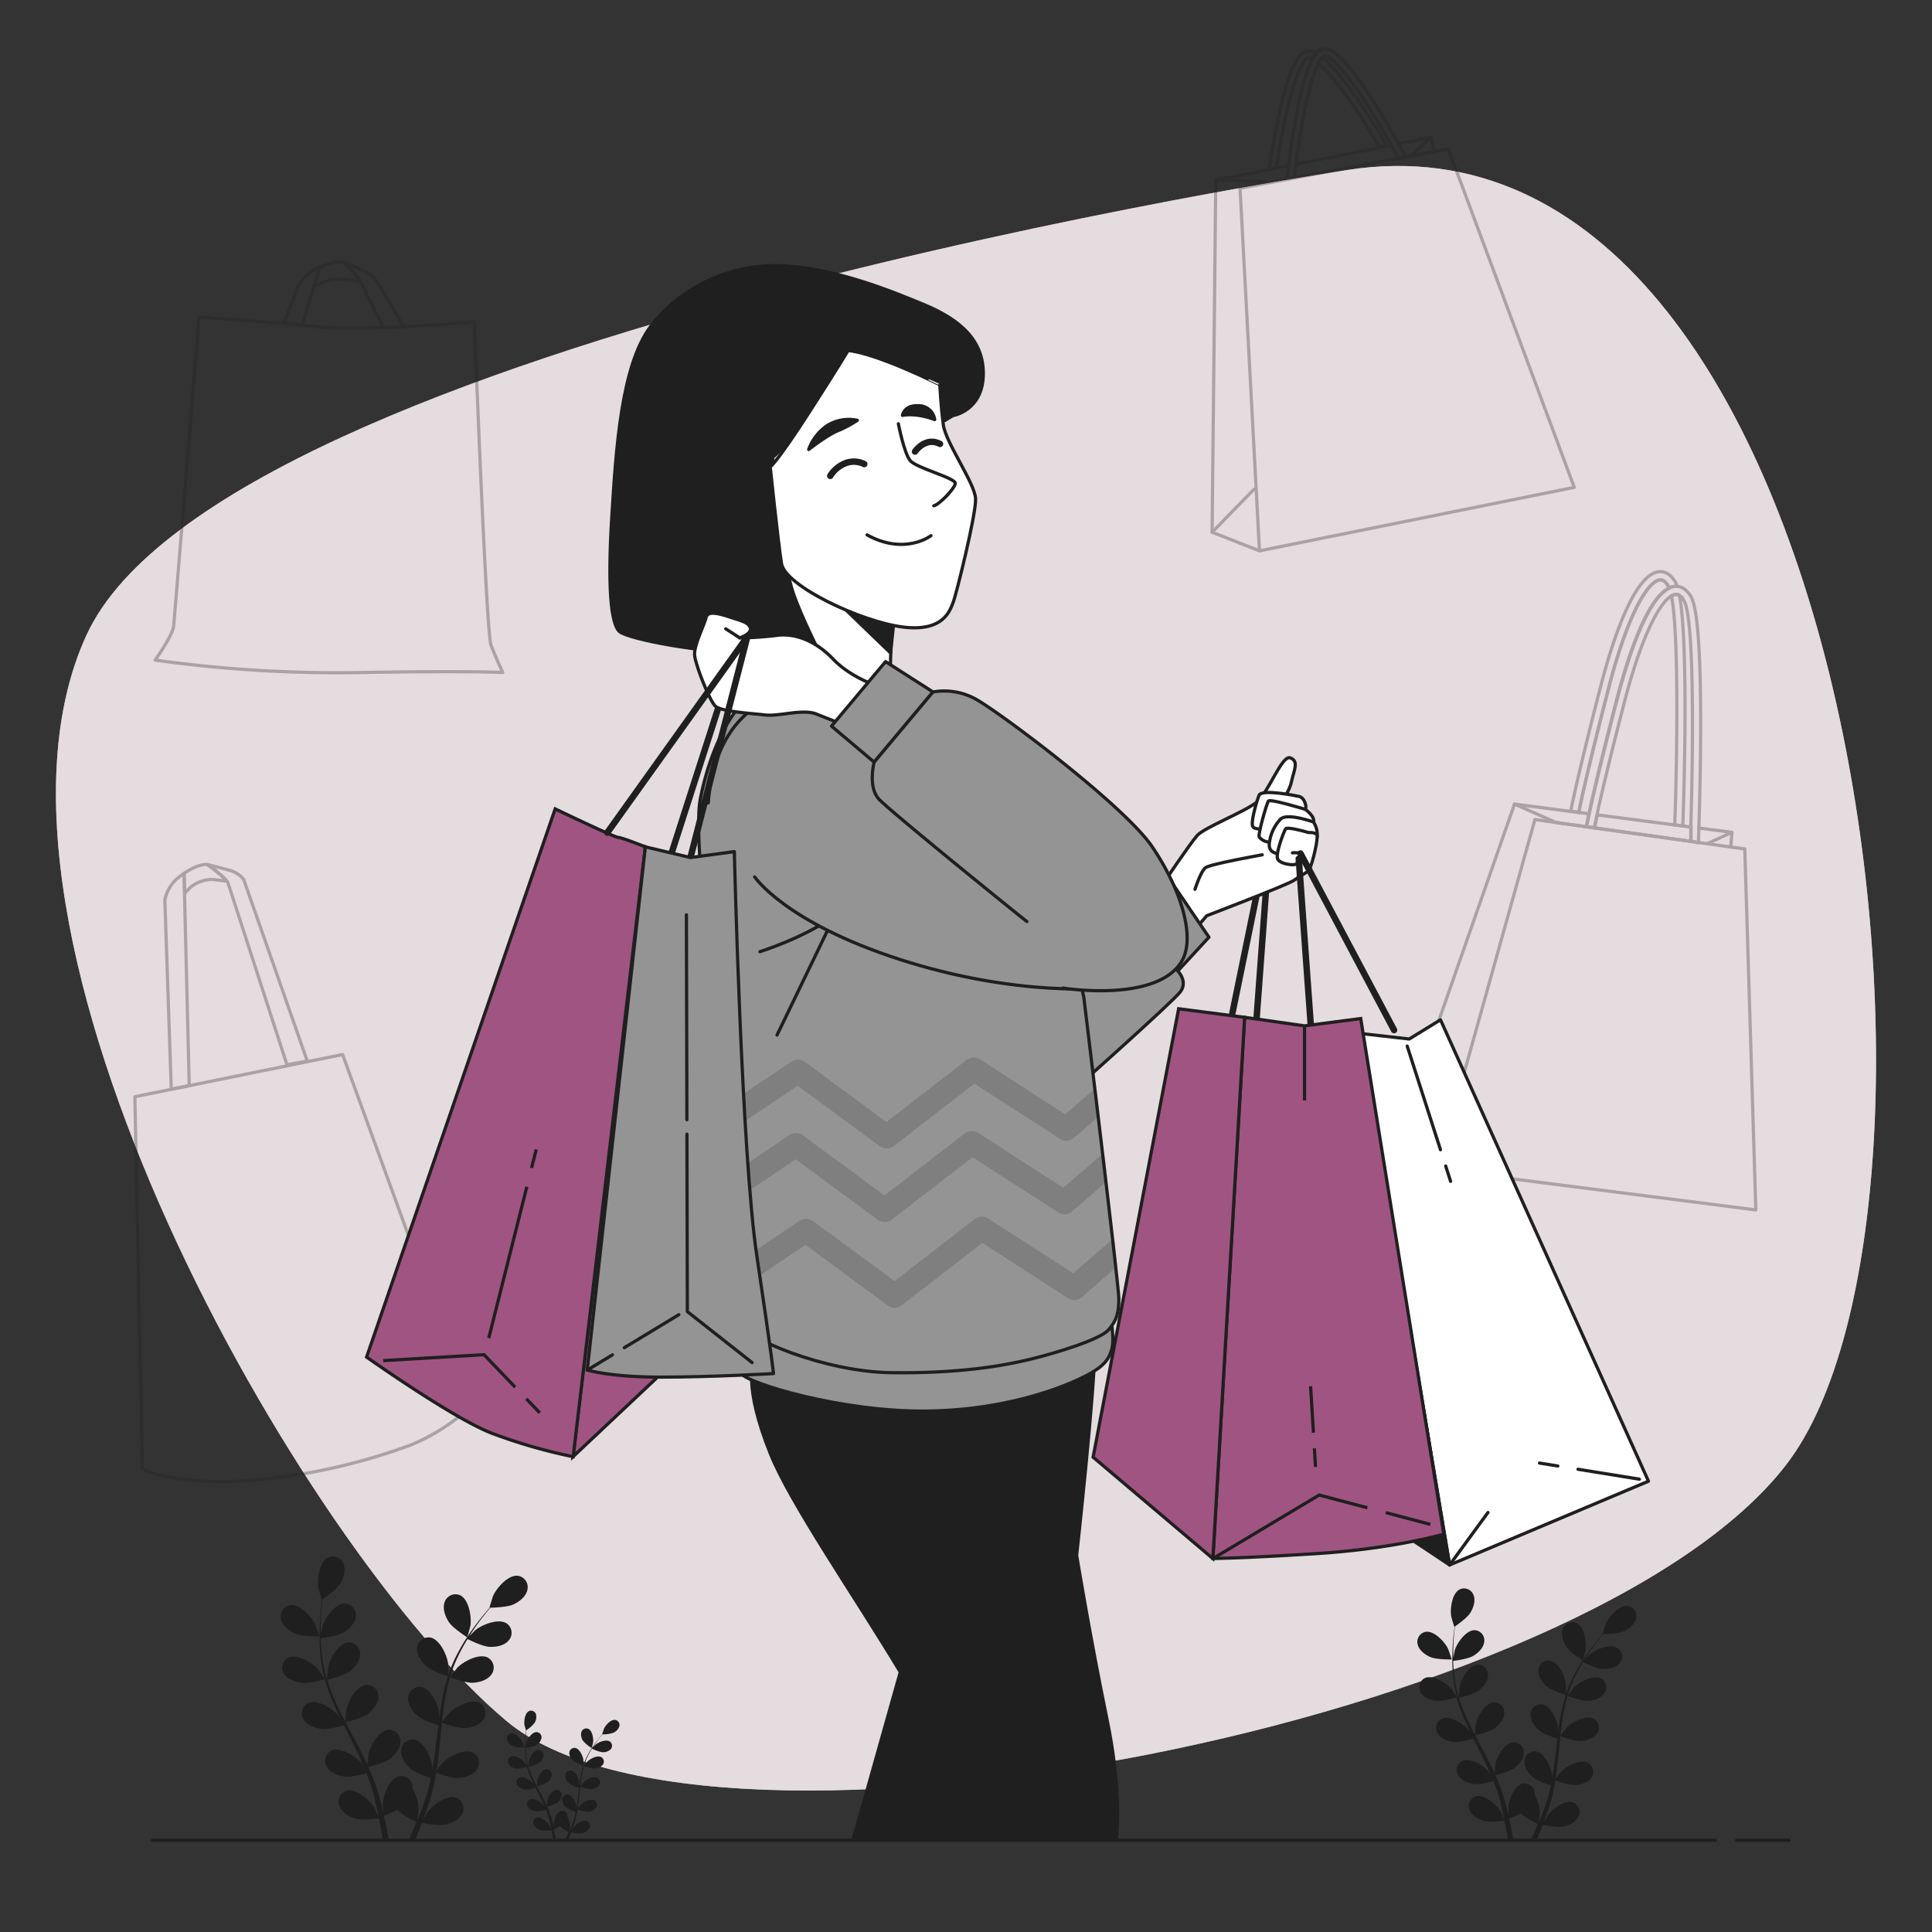
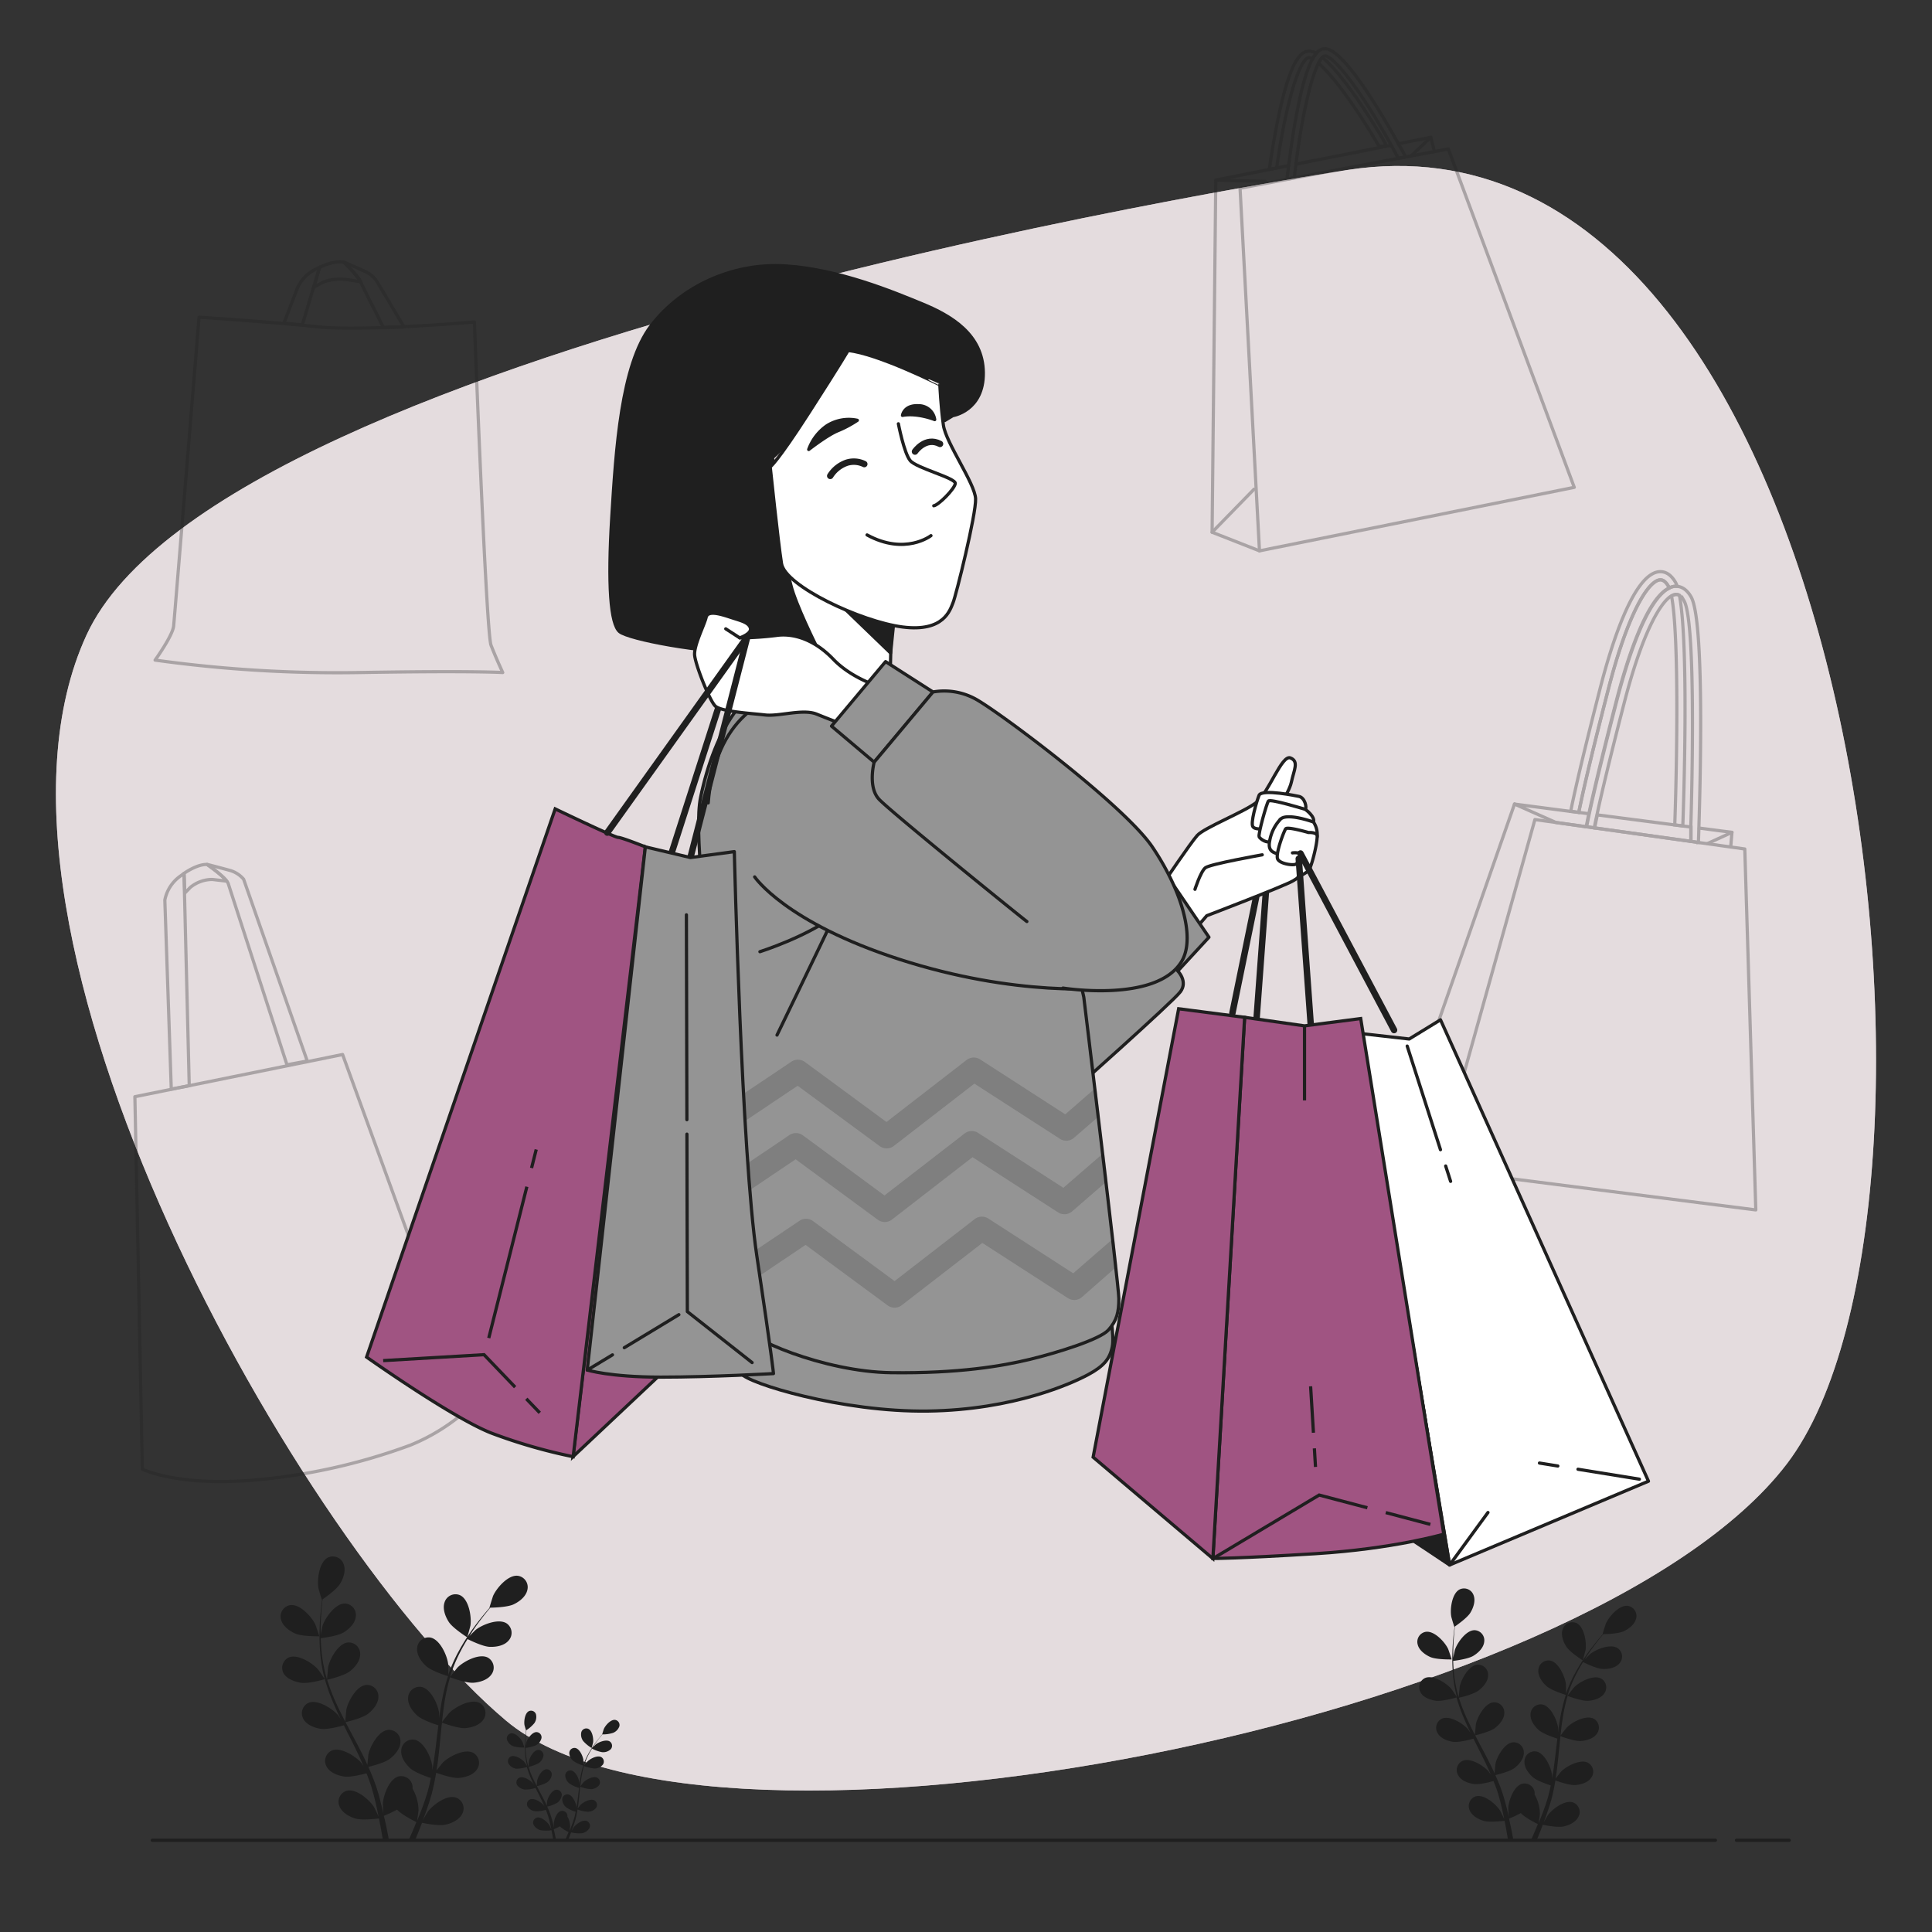
<svg xmlns="http://www.w3.org/2000/svg" id="Warstwa_1" data-name="Warstwa 1" viewBox="0 0 600 600">
  <rect x="0" y="0" width="600" height="600" fill="#333333" stroke="none" />
  <defs>
    <style>.cls-1,.cls-2{fill:#e5dcdf;}.cls-2{opacity:0.7;}.cls-3,.cls-8{fill:#1f1f1f;}.cls-4{opacity:0.3;}.cls-5,.cls-6,.cls-9{fill:none;}.cls-10,.cls-12,.cls-13,.cls-5,.cls-6,.cls-7,.cls-8,.cls-9{stroke:#1f1f1f;}.cls-10,.cls-13,.cls-5,.cls-7,.cls-8,.cls-9{stroke-linecap:round;stroke-linejoin:round;}.cls-12,.cls-6{stroke-miterlimit:10;}.cls-7{fill:#fff;}.cls-9{stroke-width:2px;}.cls-10{fill:#949494;}.cls-11{opacity:0.18;}.cls-12{fill:#a05482;}.cls-13{fill:#5ae4a7;}</style>
  </defs>
  <path class="cls-1" d="M418.65,52.76S69.32,105.26,26.91,197.13,93.55,480.84,157.15,534.35s336.21,1,397.79-79.76S577.16,28.53,418.65,52.76Z" />
  <path class="cls-2" d="M418.65,52.76S69.32,105.26,26.91,197.13,93.55,480.84,157.15,534.35s336.21,1,397.79-79.76S577.16,28.53,418.65,52.76Z" />
  <path class="cls-3" d="M444.23,514.62c1.92.83,6.59.73,6.6.73s-1-3.06-1.1-3.25c-1-2.15-4.27-5.69-6.91-5.33a3.15,3.15,0,0,0-2.53,4C440.73,512.55,442.61,513.91,444.23,514.62Z" />
  <path class="cls-3" d="M445.85,528.17c2,.29,6.16-.92,6.49-1a55.72,55.72,0,0,0,2.53,7c.57,1.32,1.19,2.65,1.83,4-.38-.55-.72-1-.78-1.12-1.56-1.8-5.62-4.36-8.07-3.32a3.16,3.16,0,0,0-1.4,4.49c.9,1.64,3.07,2.46,4.83,2.72s5.37-.7,6.31-1l.75,1.51c1.21,2.4,2.42,4.8,3.54,7.19.4.84.76,1.68,1.12,2.52-.34-.49-.63-.9-.68-1-1.56-1.8-5.62-4.37-8.07-3.32a3.15,3.15,0,0,0-1.4,4.48c.9,1.65,3.07,2.46,4.83,2.72s5-.61,6.14-.92c.35.87.69,1.74,1,2.61.18.59.41,1.15.56,1.75s.33,1.19.5,1.78c.27,1.14.56,2.31.8,3.43.17.77.32,1.52.47,2.26-.38-.84-1.17-2.47-1.25-2.6-1.27-2-4.9-5.16-7.48-4.51a3.16,3.16,0,0,0-2.06,4.22c.65,1.77,2.67,2.9,4.37,3.42,1.87.57,6,0,6.53,0,.25,1.24.48,2.45.67,3.59.15.85.29,1.66.41,2.44H470q-.23-1.31-.51-2.73c-.25-1.26-.54-2.6-.85-4a34.72,34.72,0,0,0,3.65-1.71c1.36,1.47,4.85,3.2,5.31,3.42-.48,1.17-.95,2.3-1.42,3.37-.24.56-.48,1.09-.72,1.62h1.76c.14-.34.28-.66.42-1,.49-1.18,1-2.46,1.48-3.78.5.11,4.61.94,6.52.51,1.73-.39,3.83-1.37,4.61-3.09a3.15,3.15,0,0,0-1.74-4.36c-2.53-.85-6.39,2-7.8,3.94-.08.11-.85,1.44-1.32,2.28.2-.54.4-1.06.6-1.61.41-1.1.77-2.21,1.18-3.4.17-.58.35-1.17.53-1.77s.31-1.22.47-1.84c.34-1.44.62-2.92.87-4.42,1,.35,4.4,1.55,6.18,1.42s4-.77,5-2.35a3.15,3.15,0,0,0-1.06-4.57c-2.36-1.22-6.61,1-8.3,2.71-.1.1-1.18,1.44-1.75,2.19.14-.9.28-1.8.4-2.71.33-2.65.57-5.33.84-8,.08-.82.16-1.63.25-2.45.34.13,4.4,1.64,6.39,1.5,1.78-.13,4-.78,5-2.36a3.16,3.16,0,0,0-1.06-4.57c-2.37-1.22-6.62,1-8.3,2.71-.13.13-1.68,2.06-2,2.57.19-1.8.39-3.59.67-5.35a55.53,55.53,0,0,1,1.53-7c.16.06,4.39,1.66,6.43,1.51,1.78-.12,4-.77,5-2.35a3.16,3.16,0,0,0-1.06-4.57c-2.37-1.22-6.62,1-8.31,2.71-.13.13-1.79,2.21-2.06,2.61,0-.14.06-.28.1-.41a41.47,41.47,0,0,1,2.79-6.66c.61-1.19,1.25-2.29,1.91-3.35.75.38,4.23,2.07,6.08,2.14s4.06-.33,5.26-1.78a3.16,3.16,0,0,0-.56-4.66c-2.22-1.48-6.68.29-8.54,1.78-.11.08-1,1-1.72,1.7.3-.47.61-1,.91-1.41,1.11-1.68,2.23-3.15,3.24-4.44.58-.73,1.12-1.38,1.63-2,.93,0,4.7-.13,6.35-.91s3.45-2.16,3.84-4a3.15,3.15,0,0,0-2.64-3.88c-2.65-.29-5.8,3.34-6.77,5.52-.08.18-1.05,3.27-1,3.27h.06c-.51.57-1,1.19-1.6,1.87-1,1.28-2.2,2.72-3.36,4.38a58.34,58.34,0,0,0-3.47,5.54,41.15,41.15,0,0,0-3,6.68s0,.06,0,.09c0-.78,0-3-.05-3.13-.3-2.36-2.28-6.74-4.9-7.23a3.15,3.15,0,0,0-3.64,3c-.15,1.87,1.21,3.75,2.53,4.93,1.5,1.34,5.65,2.63,6,2.73a55.84,55.84,0,0,0-1.75,7.24c-.26,1.43-.47,2.87-.66,4.32,0-.67,0-1.28,0-1.36-.31-2.36-2.28-6.74-4.9-7.22a3.15,3.15,0,0,0-3.64,3c-.15,1.88,1.2,3.75,2.53,4.94s4.86,2.37,5.8,2.67c-.07.56-.15,1.11-.21,1.67-.32,2.68-.63,5.35-1,8-.14.92-.3,1.82-.47,2.72,0-.6,0-1.11,0-1.18-.3-2.36-2.28-6.74-4.9-7.23a3.15,3.15,0,0,0-3.64,3c-.15,1.87,1.21,3.75,2.53,4.93s4.52,2.26,5.63,2.62c-.19.92-.39,1.84-.62,2.72-.17.6-.29,1.19-.5,1.78s-.37,1.18-.56,1.75c-.4,1.1-.81,2.24-1.23,3.31-.28.74-.57,1.44-.85,2.15.14-.92.39-2.71.39-2.86a12.14,12.14,0,0,0-1.64-6,4.05,4.05,0,0,0,0-.7,3.15,3.15,0,0,0-3.86-2.67c-2.58.68-4.21,5.2-4.33,7.58,0,.14.08,1.67.16,2.63-.13-.56-.25-1.1-.39-1.68-.27-1.14-.58-2.27-.9-3.48-.17-.58-.35-1.17-.53-1.76s-.42-1.2-.62-1.81c-.51-1.39-1.1-2.77-1.71-4.16,1-.24,4.52-1.14,5.94-2.22s2.9-2.86,2.89-4.74a3.16,3.16,0,0,0-3.41-3.23c-2.65.29-5,4.51-5.43,6.84,0,.15-.18,1.86-.25,2.8-.38-.83-.75-1.66-1.17-2.48-1.18-2.39-2.45-4.76-3.71-7.14-.39-.73-.76-1.46-1.14-2.19.35-.08,4.57-1.06,6.16-2.28,1.41-1.08,2.9-2.85,2.89-4.73a3.16,3.16,0,0,0-3.41-3.23c-2.65.29-4.95,4.51-5.43,6.84,0,.18-.26,2.64-.28,3.27-.84-1.61-1.65-3.22-2.39-4.84a55.58,55.58,0,0,1-2.61-6.71c.17,0,4.58-1,6.2-2.29,1.41-1.08,2.91-2.85,2.89-4.73a3.15,3.15,0,0,0-3.4-3.23c-2.65.29-4.95,4.51-5.43,6.84,0,.18-.28,2.83-.29,3.31,0-.13-.1-.26-.13-.4a40.5,40.5,0,0,1-1.35-7.09c-.15-1.32-.22-2.6-.26-3.84.84-.1,4.67-.61,6.26-1.57s3.2-2.52,3.39-4.39a3.15,3.15,0,0,0-3-3.58c-2.66,0-5.41,3.94-6.14,6.2,0,.12-.31,1.42-.49,2.37,0-.56,0-1.14,0-1.68,0-2,.13-3.86.26-5.49.08-.93.17-1.77.26-2.55.77-.53,3.85-2.71,4.8-4.26s1.68-3.71,1-5.46a3.15,3.15,0,0,0-4.34-1.78c-2.37,1.22-3,6-2.6,8.33,0,.21.93,3.32,1,3.29l.05,0c-.11.75-.21,1.56-.3,2.44-.17,1.64-.33,3.48-.38,5.51a58.44,58.44,0,0,0,.15,6.53,41.49,41.49,0,0,0,1.22,7.21.29.29,0,0,0,0,.09c-.42-.66-1.65-2.46-1.76-2.59-1.56-1.8-5.62-4.36-8.08-3.32a3.16,3.16,0,0,0-1.4,4.48C441.92,527.1,444.09,527.91,445.85,528.17Z" />
  <path class="cls-3" d="M491.55,515.65s.85-3.11.88-3.31c.33-2.36-.43-7.11-2.82-8.27a3.17,3.17,0,0,0-4.3,1.9c-.64,1.77.18,3.94,1.14,5.43C487.59,513.15,491.55,515.65,491.55,515.65Z" />
  <path class="cls-3" d="M91.73,507.33c2.15.94,7.43.82,7.44.82s-1.14-3.45-1.24-3.66c-1.16-2.43-4.82-6.43-7.8-6a3.55,3.55,0,0,0-2.85,4.46C87.77,505,89.89,506.52,91.73,507.33Z" />
  <path class="cls-3" d="M93.55,522.61c2.24.33,7-1,7.32-1.15a62.19,62.19,0,0,0,2.86,7.91c.64,1.5,1.34,3,2.06,4.47-.43-.63-.81-1.19-.88-1.26-1.75-2-6.34-4.92-9.11-3.74a3.56,3.56,0,0,0-1.58,5c1,1.86,3.47,2.78,5.46,3.07s6-.79,7.12-1.09c.28.57.55,1.14.84,1.7,1.36,2.72,2.73,5.42,4,8.11.45,1,.85,1.9,1.26,2.85-.38-.55-.71-1-.77-1.09-1.75-2-6.34-4.92-9.11-3.74a3.56,3.56,0,0,0-1.58,5c1,1.86,3.47,2.78,5.46,3.07s5.66-.69,6.92-1c.39,1,.78,2,1.12,3,.21.67.46,1.29.63,2s.38,1.34.56,2c.31,1.28.64,2.61.91,3.87.19.87.36,1.71.53,2.56-.43-.95-1.32-2.8-1.41-2.94-1.43-2.27-5.53-5.83-8.44-5.08a3.54,3.54,0,0,0-2.32,4.75c.72,2,3,3.28,4.92,3.86,2.11.65,6.79.06,7.37,0,.28,1.4.54,2.76.76,4,.17,1,.33,1.87.47,2.75h1.87c-.18-1-.37-2-.59-3.08-.27-1.42-.6-2.93-1-4.48a39.61,39.61,0,0,0,4.11-1.93c1.54,1.66,5.48,3.61,6,3.86-.53,1.32-1.07,2.6-1.59,3.8l-.81,1.83h2c.15-.38.31-.75.47-1.14.55-1.34,1.11-2.78,1.68-4.26.56.12,5.19,1.06,7.35.57,1.95-.44,4.32-1.55,5.2-3.48a3.56,3.56,0,0,0-2-4.92c-2.85-1-7.2,2.28-8.79,4.44-.1.13-1,1.62-1.49,2.58.22-.61.45-1.2.68-1.83.45-1.24.87-2.49,1.32-3.83l.6-2c.21-.66.35-1.38.53-2.08.39-1.63.7-3.3,1-5,1.09.4,5,1.75,7,1.61s4.51-.88,5.67-2.66a3.55,3.55,0,0,0-1.2-5.15c-2.67-1.38-7.46,1.16-9.37,3-.11.12-1.33,1.63-2,2.48.16-1,.33-2,.46-3.07.37-3,.65-6,.94-9,.09-.92.19-1.84.29-2.76.38.14,5,1.84,7.21,1.69,2-.14,4.51-.88,5.67-2.66a3.56,3.56,0,0,0-1.2-5.16c-2.67-1.37-7.46,1.17-9.36,3.06-.15.14-1.89,2.32-2.3,2.9.21-2,.44-4.06.75-6a63.78,63.78,0,0,1,1.74-7.94c.18.07,4.94,1.87,7.25,1.71,2-.14,4.51-.88,5.67-2.66a3.56,3.56,0,0,0-1.2-5.16c-2.67-1.37-7.46,1.17-9.36,3.06-.15.15-2,2.49-2.34,2.94.05-.15.08-.31.12-.46a46.37,46.37,0,0,1,3.15-7.51c.68-1.34,1.41-2.58,2.15-3.77.85.42,4.77,2.33,6.87,2.41s4.57-.37,5.92-2a3.56,3.56,0,0,0-.62-5.26c-2.51-1.67-7.55.33-9.65,2-.11.09-1.17,1.14-1.93,1.92.34-.53.68-1.09,1-1.59,1.26-1.9,2.53-3.55,3.66-5,.65-.83,1.26-1.56,1.83-2.24,1.06,0,5.31-.14,7.17-1s3.89-2.44,4.33-4.52a3.56,3.56,0,0,0-3-4.38c-3-.32-6.54,3.78-7.64,6.23-.09.21-1.18,3.7-1.13,3.7h.06c-.56.64-1.16,1.33-1.8,2.11-1.17,1.43-2.48,3.07-3.78,4.94a61.89,61.89,0,0,0-3.92,6.25,46,46,0,0,0-3.35,7.54l0,.09c0-.88,0-3.34-.05-3.53-.34-2.66-2.57-7.61-5.53-8.15a3.55,3.55,0,0,0-4.1,3.34c-.18,2.12,1.36,4.24,2.85,5.57,1.69,1.51,6.37,3,6.74,3.08a64.09,64.09,0,0,0-2,8.17c-.29,1.61-.53,3.24-.75,4.87,0-.76,0-1.44,0-1.53-.34-2.67-2.57-7.61-5.53-8.16a3.57,3.57,0,0,0-4.11,3.35c-.17,2.12,1.37,4.23,2.86,5.57s5.48,2.68,6.54,3l-.24,1.88c-.36,3-.71,6-1.14,9-.15,1-.33,2.06-.52,3.08,0-.68,0-1.25,0-1.34-.35-2.66-2.58-7.6-5.54-8.15a3.56,3.56,0,0,0-4.1,3.35c-.17,2.11,1.36,4.23,2.86,5.57s5.09,2.55,6.34,3c-.22,1-.43,2.08-.69,3.07-.2.68-.33,1.34-.56,2s-.43,1.32-.64,2c-.45,1.24-.91,2.53-1.38,3.73-.32.84-.65,1.63-1,2.43.16-1,.44-3.06.44-3.23a13.68,13.68,0,0,0-1.85-6.72,4.14,4.14,0,0,0,0-.79,3.56,3.56,0,0,0-4.35-3c-2.9.77-4.75,5.87-4.88,8.56,0,.15.09,1.88.18,3-.15-.63-.29-1.25-.44-1.9-.31-1.28-.65-2.56-1-3.93-.2-.65-.4-1.32-.61-2s-.46-1.35-.7-2c-.57-1.57-1.23-3.13-1.93-4.7,1.13-.26,5.11-1.28,6.7-2.51s3.28-3.21,3.27-5.34a3.57,3.57,0,0,0-3.85-3.64c-3,.33-5.58,5.09-6.12,7.72,0,.16-.21,2.09-.29,3.15-.43-.93-.85-1.87-1.31-2.8-1.34-2.69-2.77-5.37-4.19-8-.44-.82-.86-1.65-1.29-2.47.4-.09,5.16-1.2,6.95-2.57,1.59-1.22,3.27-3.22,3.26-5.34a3.55,3.55,0,0,0-3.84-3.64c-3,.32-5.59,5.08-6.13,7.71,0,.2-.29,3-.32,3.69-.94-1.81-1.86-3.63-2.7-5.45a62.16,62.16,0,0,1-2.93-7.58c.18,0,5.15-1.17,7-2.58,1.59-1.22,3.27-3.22,3.26-5.34a3.55,3.55,0,0,0-3.84-3.64c-3,.32-5.59,5.08-6.13,7.71,0,.21-.31,3.2-.32,3.74-.05-.15-.11-.3-.15-.45a45.72,45.72,0,0,1-1.53-8c-.16-1.49-.24-2.93-.28-4.33.94-.12,5.27-.69,7.06-1.77s3.61-2.84,3.83-4.95a3.57,3.57,0,0,0-3.42-4.05c-3,0-6.11,4.45-6.94,7,0,.14-.35,1.6-.55,2.67,0-.63,0-1.28,0-1.89,0-2.27.15-4.36.29-6.2.09-1.05.19-2,.3-2.87.87-.6,4.34-3.06,5.41-4.81s1.9-4.18,1.12-6.16a3.56,3.56,0,0,0-4.9-2c-2.67,1.38-3.37,6.76-2.93,9.4,0,.23,1.05,3.74,1.09,3.71l.06,0c-.12.84-.24,1.76-.34,2.75-.19,1.85-.38,3.93-.43,6.21a62.27,62.27,0,0,0,.18,7.38,46.63,46.63,0,0,0,1.36,8.13l0,.1c-.47-.75-1.86-2.78-2-2.93-1.75-2-6.34-4.92-9.11-3.74a3.56,3.56,0,0,0-1.58,5C89.12,521.4,91.56,522.32,93.55,522.61Z" />
  <path class="cls-3" d="M145.11,508.49s1-3.51,1-3.74c.37-2.66-.48-8-3.19-9.32a3.55,3.55,0,0,0-4.84,2.14c-.72,2,.2,4.44,1.29,6.13C140.64,505.67,145.1,508.48,145.11,508.49Z" />
  <path class="cls-3" d="M159.47,542.33a11.47,11.47,0,0,0,3.38.37s-.51-1.57-.56-1.66c-.53-1.1-2.19-2.92-3.55-2.74a1.62,1.62,0,0,0-1.29,2A3.33,3.33,0,0,0,159.47,542.33Z" />
  <path class="cls-3" d="M160.3,549.28a11.27,11.27,0,0,0,3.33-.52,28.1,28.1,0,0,0,1.29,3.59c.3.68.62,1.36.94,2-.19-.29-.37-.55-.4-.58-.8-.92-2.88-2.24-4.14-1.7a1.62,1.62,0,0,0-.72,2.3,3.4,3.4,0,0,0,2.48,1.39,10.73,10.73,0,0,0,3.24-.49c.13.25.25.51.38.77.62,1.23,1.25,2.46,1.82,3.69q.3.65.57,1.29l-.34-.49c-.8-.93-2.89-2.24-4.15-1.71a1.62,1.62,0,0,0-.71,2.3,3.35,3.35,0,0,0,2.48,1.4,10.17,10.17,0,0,0,3.14-.47c.18.44.36.89.51,1.33s.21.59.29.91.17.6.25.91c.14.58.29,1.18.41,1.75.09.4.17.78.25,1.17-.2-.44-.6-1.27-.64-1.34-.65-1-2.52-2.65-3.84-2.31a1.62,1.62,0,0,0-1.06,2.16,3.39,3.39,0,0,0,2.24,1.76,11.39,11.39,0,0,0,3.35,0c.13.63.25,1.25.35,1.84.08.43.15.85.21,1.25h.85c-.08-.45-.17-.91-.26-1.4-.13-.65-.28-1.33-.44-2a16.44,16.44,0,0,0,1.87-.88,11.55,11.55,0,0,0,2.73,1.76c-.25.6-.49,1.18-.73,1.73l-.37.83h.9l.22-.52c.25-.61.5-1.26.76-1.94a10.93,10.93,0,0,0,3.34.26,3.35,3.35,0,0,0,2.36-1.58,1.63,1.63,0,0,0-.89-2.24c-1.3-.43-3.27,1-4,2l-.68,1.17c.11-.27.21-.54.31-.82.21-.57.4-1.14.61-1.75l.27-.9c.09-.3.16-.63.24-1,.18-.74.32-1.5.45-2.26a10.38,10.38,0,0,0,3.17.72,3.33,3.33,0,0,0,2.57-1.2,1.62,1.62,0,0,0-.54-2.35c-1.21-.62-3.39.53-4.26,1.39-.05.06-.6.74-.9,1.13.07-.46.15-.92.21-1.39.17-1.36.29-2.74.43-4.11,0-.42.08-.84.13-1.26a11.07,11.07,0,0,0,3.28.77,3.34,3.34,0,0,0,2.57-1.21,1.61,1.61,0,0,0-.54-2.34c-1.22-.63-3.39.53-4.26,1.39-.06.06-.86,1.05-1,1.32.09-.93.2-1.85.34-2.75a27.85,27.85,0,0,1,.79-3.61,11.53,11.53,0,0,0,3.29.78,3.4,3.4,0,0,0,2.58-1.21,1.62,1.62,0,0,0-.54-2.35c-1.22-.62-3.39.53-4.26,1.39-.07.07-.92,1.14-1.06,1.34a1.66,1.66,0,0,1,.06-.21,19.83,19.83,0,0,1,1.43-3.41c.31-.61.64-1.18,1-1.72a10.76,10.76,0,0,0,3.12,1.1,3.37,3.37,0,0,0,2.7-.92,1.62,1.62,0,0,0-.29-2.39c-1.13-.75-3.43.16-4.38.92l-.88.87c.16-.24.31-.49.46-.72.58-.86,1.15-1.62,1.67-2.28l.83-1a10.42,10.42,0,0,0,3.26-.46,3.38,3.38,0,0,0,2-2.05,1.62,1.62,0,0,0-1.35-2c-1.36-.14-3,1.72-3.47,2.83-.05.1-.54,1.69-.52,1.69h0c-.26.3-.53.61-.82,1-.53.66-1.13,1.4-1.72,2.25a28.44,28.44,0,0,0-1.78,2.84,21,21,0,0,0-1.52,3.43s0,0,0,0c0-.4,0-1.52,0-1.6-.16-1.21-1.17-3.46-2.51-3.71a1.62,1.62,0,0,0-1.87,1.52,3.37,3.37,0,0,0,1.3,2.53,11.05,11.05,0,0,0,3.06,1.4,29.27,29.27,0,0,0-.9,3.72c-.13.73-.23,1.47-.33,2.21,0-.34,0-.65,0-.7-.16-1.21-1.17-3.45-2.52-3.7a1.61,1.61,0,0,0-1.86,1.52,3.38,3.38,0,0,0,1.3,2.53,10.51,10.51,0,0,0,3,1.37c0,.29-.08.57-.11.86-.16,1.37-.32,2.74-.52,4.08-.07.47-.15.93-.23,1.39,0-.3,0-.56,0-.6-.16-1.21-1.17-3.46-2.52-3.71a1.61,1.61,0,0,0-1.86,1.52,3.39,3.39,0,0,0,1.3,2.54,10.54,10.54,0,0,0,2.88,1.34c-.1.47-.2.94-.31,1.39s-.15.61-.26.92-.19.6-.29.89c-.2.57-.41,1.15-.63,1.7-.14.38-.29.74-.44,1.1.08-.47.2-1.39.21-1.47a6.31,6.31,0,0,0-.85-3.05,1.45,1.45,0,0,0,0-.36,1.62,1.62,0,0,0-2-1.37c-1.32.35-2.16,2.67-2.22,3.89,0,.07.05.85.08,1.35-.06-.29-.12-.57-.2-.86-.14-.59-.29-1.17-.46-1.79l-.27-.9c-.08-.31-.21-.62-.32-.93-.26-.71-.56-1.42-.88-2.13a10.84,10.84,0,0,0,3.05-1.14,3.4,3.4,0,0,0,1.48-2.43,1.61,1.61,0,0,0-1.74-1.66c-1.36.15-2.54,2.31-2.79,3.51,0,.07-.09.95-.13,1.44-.19-.43-.38-.85-.6-1.28-.6-1.22-1.26-2.44-1.9-3.66l-.59-1.12a11.23,11.23,0,0,0,3.16-1.17,3.37,3.37,0,0,0,1.49-2.43,1.62,1.62,0,0,0-1.75-1.65c-1.36.14-2.54,2.31-2.79,3.5,0,.09-.13,1.36-.14,1.68-.43-.82-.85-1.65-1.23-2.48a28.62,28.62,0,0,1-1.33-3.44,11.51,11.51,0,0,0,3.17-1.18,3.37,3.37,0,0,0,1.49-2.42,1.62,1.62,0,0,0-1.75-1.66c-1.36.15-2.54,2.31-2.78,3.51,0,.09-.14,1.45-.15,1.7l-.07-.21a21.33,21.33,0,0,1-.69-3.64c-.08-.67-.11-1.33-.13-2a11.29,11.29,0,0,0,3.21-.81,3.38,3.38,0,0,0,1.74-2.25,1.62,1.62,0,0,0-1.56-1.84c-1.36,0-2.77,2-3.15,3.18,0,.07-.16.73-.25,1.22,0-.29,0-.59,0-.86,0-1,.06-2,.13-2.82,0-.48.09-.91.13-1.31a10.92,10.92,0,0,0,2.47-2.18,3.38,3.38,0,0,0,.5-2.8,1.61,1.61,0,0,0-2.22-.92c-1.22.63-1.54,3.07-1.34,4.28,0,.1.48,1.7.5,1.68h0c-.06.38-.11.8-.16,1.25-.08.84-.17,1.79-.19,2.82a27.6,27.6,0,0,0,.08,3.36,19.9,19.9,0,0,0,.62,3.69s0,0,0,0c-.21-.34-.85-1.27-.9-1.33-.8-.92-2.89-2.24-4.15-1.7a1.61,1.61,0,0,0-.71,2.29A3.36,3.36,0,0,0,160.3,549.28Z" />
  <path class="cls-3" d="M183.74,542.86s.43-1.6.45-1.7c.17-1.21-.22-3.64-1.45-4.24a1.61,1.61,0,0,0-2.2,1,3.4,3.4,0,0,0,.58,2.78A11.31,11.31,0,0,0,183.74,542.86Z" />
  <g class="cls-4">
    <path class="cls-5" d="M406.58,15.88a4.6,4.6,0,0,1,2.23.69,9.45,9.45,0,0,0-1.15,1.72,2.46,2.46,0,0,0-1.14-.39c-2.47,0-6.55,11.45-9.47,30.45-.21,1.25-.38,2.52-.56,3.84l-2.29.42c.16-1.08.34-2.36.57-3.82.56-3.56,1.31-8,2.27-12.54C400.86,18.21,404.13,15.88,406.58,15.88Z" />
    <path class="cls-5" d="M430.55,45.22l-2.22.31-1.72-2.9c-7.79-12.84-13.66-20-17.14-23a6.38,6.38,0,0,1,1.19-1.78c5.75,4.63,13.45,16.48,18.21,24.35C429.71,43.56,429.93,44.15,430.55,45.22Z" />
    <polygon class="cls-5" points="385.11 58.46 391.14 171.07 488.9 151.35 449.79 46.25 385.11 58.46" />
    <path class="cls-5" d="M436.56,48.73l-2.29.43c-.76-1.42-1.5-2.76-2.22-4.08-11.13-20-18.39-27.68-20.52-27.71a1.19,1.19,0,0,0-.87.47,6.38,6.38,0,0,0-1.19,1.78c-2.27,4.51-5,15.57-7,31.36-.18,1.37-.34,2.78-.5,4.23l-2.28.44c.13-1.19.3-2.62.5-4.22.52-3.93,1.2-8.91,2.09-13.87,1.89-10.61,3.7-16.29,5.34-19.27a9.45,9.45,0,0,1,1.15-1.72,3.43,3.43,0,0,1,2.75-1.43c5.54.08,16.54,18.35,22.75,29.5C435.16,46.16,435.92,47.54,436.56,48.73Z" />
    <polyline class="cls-5" points="392.98 56.31 377.57 55.94 376.43 165.29 391.14 171.07" />
    <line class="cls-5" x1="376.43" y1="165.29" x2="389.46" y2="151.93" />
    <polyline class="cls-5" points="445.39 46.8 444.35 42.63 434.31 44.63" />
    <line class="cls-5" x1="432.05" y1="45.09" x2="402.51" y2="50.98" />
    <line class="cls-5" x1="400.24" y1="51.42" x2="377.57" y2="55.94" />
    <line class="cls-5" x1="444.36" y1="42.63" x2="438.29" y2="48.35" />
  </g>
  <g class="cls-4">
    <path class="cls-5" d="M61.82,98.51s23.35,1.52,37,3S147.33,100,147.33,100s3.64,96.43,5.16,100.37,3.64,8.49,3.64,8.49-9.4-.6-44.28,0A409.92,409.92,0,0,1,48.17,205s5.46-7.58,5.76-10.61S61.82,98.51,61.82,98.51Z" />
    <path class="cls-5" d="M88.17,100.36l3.9-10.16a11.93,11.93,0,0,1,5.7-6.46l1.5-.78L93.89,100.9Z" />
    <path class="cls-5" d="M125.48,101.55l-6.42.14-6.78-13.48a3.55,3.55,0,0,0-.31-.72c-1.11-2.08-4.34-5.26-5.2-6.09-.13-.14,6.66,2.92,6.66,2.92a8.65,8.65,0,0,1,3.84,3.44Z" />
    <path class="cls-5" d="M112,87.49,108,86.87a15.54,15.54,0,0,0-7.56.72l-3,1.6L99.28,83s4.37-2.2,7.49-1.56C107.63,82.23,110.86,85.41,112,87.49Z" />
  </g>
  <g class="cls-4">
    <path class="cls-5" d="M41.89,340.59l2.32,115.67s10.5,5.29,33.83,3.46a185.42,185.42,0,0,0,49.36-10.9,61.07,61.07,0,0,0,18.77-12L106.4,327.49Z" />
    <path class="cls-5" d="M53.19,338.23l-2-58.71a11.94,11.94,0,0,1,4.59-7.28l1.36-1,1.63,65.92Z" />
    <path class="cls-5" d="M95.42,329.51l-6.3,1.17L70.85,274.31a3.59,3.59,0,0,0-.42-.66c-1.44-1.88-5.13-4.5-6.11-5.18-.16-.11,7,1.82,7,1.82a8.67,8.67,0,0,1,4.34,2.77Z" />
    <path class="cls-5" d="M70.43,273.65l-4.49-.53a10.8,10.8,0,0,0-6.85,2.48l-1.69,1.75-.23-6.13s4-2.88,7.15-2.75C65.3,269.15,69,271.77,70.43,273.65Z" />
  </g>
  <g class="cls-4">
    <polygon class="cls-5" points="545.28 375.75 446.34 363.13 476.68 254.52 483.21 255.43 492.74 256.77 495.23 257.12 525.09 261.3 527.46 261.64 541.86 263.66 545.28 375.75" />
    <polyline class="cls-5" points="446.34 363.13 434.26 352.95 470.34 249.72 470.35 249.71 470.38 249.72" />
    <line class="cls-5" x1="434.26" y1="352.95" x2="450.88" y2="344.46" />
    <polyline class="cls-5" points="537.52 262.77 537.87 258.49 527.72 257.17" />
    <path class="cls-5" d="M492.74,256.77l-9.53-1.34-12.83-5.71L487.8,252l2.5.32c.54-2.73,2.69-13.13,9.2-38.32,6.25-24.27,12.48-33.41,15.91-33.89,1-.13,1.9.55,2.74,2a3.13,3.13,0,0,1,.25.55c-7.22,3.57-13.27,23.23-16.36,35.22C495.1,244.78,493.12,254.68,492.74,256.77Z" />
    <line class="cls-5" x1="493.27" y1="252.69" x2="490.3" y2="252.3" />
    <line class="cls-5" x1="470.38" y1="249.72" x2="470.34" y2="249.72" />
    <line class="cls-5" x1="537.88" y1="258.49" x2="530.3" y2="261.96" />
    <path class="cls-6" d="M527.46,261.64l-2.37-.34a.67.67,0,0,1,0-.25c0-.36,0-.66,0-1s0-.37,0-.56,0-.45,0-.7c0-.51,0-1,0-1.33l0-.64c.66-20.91,1.28-64.38-2.09-70.22a4.46,4.46,0,0,0-1.57-1.76,1.87,1.87,0,0,0-1.16-.24,3.46,3.46,0,0,0-1.3.51c-3.56,2.26-9.09,11.9-14.61,33.37-4.83,18.68-7.26,29.24-8.41,34.56-.46,2.14-.72,3.41-.84,4.05l-2.49-.35c.38-2.09,2.36-12,9.3-38.9,3.09-12,9.14-31.65,16.36-35.22a5.39,5.39,0,0,1,1.65-.53,4.37,4.37,0,0,1,.82,0c1.33.07,3,.78,4.43,3.28,4.14,7.16,2.91,56.38,2.42,71.8-.05,1.87-.1,3.23-.13,4A1.19,1.19,0,0,1,527.46,261.64Z" />
    <path class="cls-6" d="M525.09,261.3l-29.86-4.18c.12-.64.38-1.91.84-4.05l24,3.12,2.5.32,2.6.34,0,.64c0,.52,0,.94,0,1.33s0,.48,0,.7,0,.37,0,.56,0,.61,0,1A.67.67,0,0,0,525.09,261.3Z" />
    <path class="cls-6" d="M520.87,182.09a4.37,4.37,0,0,0-.82,0,5.39,5.39,0,0,0-1.65.53,3.13,3.13,0,0,0-.25-.55c-.84-1.46-1.76-2.14-2.74-2-3.43.48-9.66,9.62-15.91,33.89-6.51,25.19-8.66,35.59-9.2,38.32l-2.5-.32c.49-2.52,2.56-12.64,9.26-38.64,3.32-12.88,10.07-34.66,18-35.75,1.43-.19,3.51.22,5.26,3.24A6,6,0,0,1,520.87,182.09Z" />
    <path class="cls-6" d="M522.61,256.51l-2.5-.32c.62-16.95,1.44-58.44-1-71.05a3.46,3.46,0,0,1,1.3-.51,1.87,1.87,0,0,1,1.16.24C524.53,200.72,522.86,249.9,522.61,256.51Z" />
  </g>
  <path class="cls-7" d="M277.4,188.25s-.91,10.92-.91,23.05,2.73,14,2.73,14l-41.56-9.41s3-24.87,0-33.36-4.25-12.74-4.25-12.74Z" />
  <polygon class="cls-8" points="254.17 181.18 276.59 202.8 278.59 183.18 254.17 181.18" />
  <path class="cls-8" d="M295.91,129.08s9.59-1.47,9.47-13.34-10-17.68-19-21.38S260.6,83.66,244,82.59s-32.57,6.46-41.84,18.65S191.3,139.49,190,160.55s-.41,33.31,2.45,35.63,25.42,6.67,41.31,6.59,19.74-2.17,19.74-2.17-6.43-12.87-7.92-19-2.24-8.25-2.24-8.25l-3.43-31.23,33.14-31.18,19.09,7.78,1.26,11.88Z" />
  <path class="cls-7" d="M263.37,108.86s-2.21,3.87-12.17,19.35-12,16.78-12,16.78,2.4,23,3.5,30,24.71,18.07,37.61,19.73,14.75-5.35,15.67-7.56,7.19-27.47,7-32.26-9.22-17.33-10-22.86-1.1-12.54-1.1-12.54S272.59,109.78,263.37,108.86Z" />
  <path class="cls-9" d="M257.84,147.79a9.88,9.88,0,0,1,5.17-4.1,7.4,7.4,0,0,1,5.4.43" />
  <path class="cls-8" d="M266.25,130.53a12.67,12.67,0,0,0-9.49,1.72,15.26,15.26,0,0,0-5.61,7.34s5.82-4.53,9.06-5.83A34.39,34.39,0,0,0,266.25,130.53Z" />
  <path class="cls-5" d="M279,131.61s1.73,9.06,3.67,11.43,14.24,5.4,14,7.12-5.17,6.69-6.68,6.91" />
  <path class="cls-5" d="M289.12,166.35s-8,6.25-19.85-.22" />
  <path class="cls-9" d="M284.16,140.24s3.24-4.75,7.77-2.38" />
  <path class="cls-8" d="M280.28,129s.43-3.24,5-3a5,5,0,0,1,5,4.31S285,128.15,280.28,129Z" />
-   <path class="cls-3" d="M238.84,451.78c6.24,15.46,26.54,44.78,40.22,67.58l-14.69,52.15h82.8c.51-4.61,1.25-17.52-2.89-37.64C339,508.26,334.86,483,334.86,483s5.65-51.21,5.65-64.76c0,0-41.42,15.43-75.31,9.79s-31.63-4.9-31.63-4.9S230.18,430.32,238.84,451.78Z" />
  <line class="cls-9" x1="390.84" y1="275.02" x2="382.74" y2="314.6" />
  <line class="cls-9" x1="394.3" y1="261.23" x2="389.95" y2="320.24" />
  <path class="cls-7" d="M361.24,274.36s8.39-12.45,10.56-14.89,14.61-7.3,18.4-10.28,7.85-14.89,10.56-13.81,1.08,3.79.27,7.58-6.22,10.83-6.77,11.64,12.46,11.37,12.19,13.54-2.17,3.79-4.88,5.41-26.8,10.83-26.8,10.83l-8.39,9.74L358,276.8Z" />
  <path class="cls-7" d="M403.2,247.29S391.83,244.86,391,247s-2.71,8.66-1.9,9.75,3.52.54,3.52.54l3-7.31s9.2,1.62,9.74,1.35S405.36,247.56,403.2,247.29Z" />
  <path class="cls-7" d="M405.36,251.35s-10.87-3.34-11.44-2.58-3.26,10.35-2.88,11.12,2.68,2.11,3.26,1.34,3.26-6.71,3.26-6.71,9.77,2.49,10.35.77S405.36,251.35,405.36,251.35Z" />
  <path class="cls-7" d="M407.91,255.29s-8.44-3.07-10.35-.77a13,13,0,0,0-3.26,6.71c-.58,2.88,1,3.45,2.11,3.83s3.25-4,4.21-4.6,8.44,1.35,8.44-.76A7,7,0,0,0,407.91,255.29Z" />
  <path class="cls-7" d="M401.39,264.87a6.31,6.31,0,0,1,2.49.19c1.15.39-.57,2.69-1.34,3.26s-5,0-5.75-1.53,1.92-8.63,2.49-9.39,7.09,1.15,7.09,1.15,2.69-.19,2.69,1.15c0,2.67-1.92,10-2.69,10.73a16.49,16.49,0,0,1-3.26,1.92" />
  <path class="cls-5" d="M371.11,276.18c-.19.57,1.72-5.56,3.26-6.71s17.63-4,17.63-4" />
  <polygon class="cls-10" points="361.74 270.9 375.45 291.06 365.77 301.55 352.06 279.37 361.74 270.9" />
  <path class="cls-10" d="M365.77,301.55s3.23,3.23.81,6.45-35.09,32.27-35.09,32.27l-2.42-49.21s18.15-12.9,19.36-13.3,3.63,1.61,3.63,1.61Z" />
  <path class="cls-10" d="M232.82,407.72s-4.52,15.82-2.64,18.83,31.26,12.05,58,11.67,44.81-8.66,49.71-11.29,6.77-4.9,7.53-8.66-1.13-12.81-1.13-12.81-28.62,9.79-56.48,11.3S232.82,407.72,232.82,407.72Z" />
  <path class="cls-10" d="M286.8,228.45s-17.08-10.31-35.64-16.2-29.45,15.31-33.58,35.34,13.55,116,13.55,116-1.18,43.59-.59,47.71,25.33,14.73,46.25,15,34.46-2.07,43-4.13,21.79-6.18,24.44-9.13,3.24-5.59,3.24-9.72-10.89-93.66-10.89-93.66-8-37.41-18.56-52.72S286.8,228.45,286.8,228.45Z" />
  <g class="cls-11">
    <path class="cls-8" d="M228.62,349.39l19.11-12.81,25.76,18.95a3.15,3.15,0,0,0,1.87.62,3.1,3.1,0,0,0,1.92-.66l25.3-19.57,26.86,17.33a3.14,3.14,0,0,0,3.77-.27l7.77-6.73c-.31-2.58-.61-5.11-.91-7.56l-9.2,8-26.75-17.26a3.16,3.16,0,0,0-3.64.16l-25.17,19.48-25.63-18.86a3.16,3.16,0,0,0-3.63-.08l-18.59,12.47C227.87,345,228.26,347.29,228.62,349.39Z" />
    <path class="cls-8" d="M345.59,385.43l-12.25,10.63L306.59,378.8A3.16,3.16,0,0,0,303,379l-25.17,19.48-25.63-18.86a3.16,3.16,0,0,0-3.63-.08l-18,12.07c-.05,2.67-.08,5.26-.11,7.66L250.19,386l25.77,19a3.15,3.15,0,0,0,3.79-.05l25.3-19.56,26.86,17.33a3.14,3.14,0,0,0,3.77-.27L346.45,393C346.2,390.77,345.91,388.21,345.59,385.43Z" />
    <path class="cls-8" d="M247.11,359.42l25.76,18.95a3.14,3.14,0,0,0,3.8,0L302,358.76l26.86,17.33a3.16,3.16,0,0,0,3.78-.27l10.78-9.35c-.29-2.5-.59-5-.89-7.57l-12.24,10.61L303.5,352.26a3.14,3.14,0,0,0-3.63.15l-25.18,19.48L249.06,353a3.14,3.14,0,0,0-3.62-.08L231,362.66c.12.64.18,1,.18,1s-.07,2.61-.17,6.6Z" />
  </g>
  <path class="cls-5" d="M236,295.56s14.6-4.64,23.23-11.28c0,0-7.3,15.27-17.92,37.17" />
  <path class="cls-10" d="M219.94,249.36c1.77-22.68,14.43-35.34,33.58-35.05s68.62,27.39,68.62,27.39,32.4,22.39,35.64,39.76-1.18,23.57-7.95,24.75-34.75,3.24-70.39-8.25-45.07-25.63-45.07-25.63" />
  <line class="cls-9" x1="223.78" y1="217.63" x2="207.7" y2="267.62" />
  <path class="cls-7" d="M272.77,213.12s-8.41-2.55-14-8.4-12-8.15-17.57-7.39a98.34,98.34,0,0,1-11.47.76s3.82-1.27,3.31-3.05-3.05-2.3-6.11-3.31-7.13-2.3-7.64,0-3.82,8.66-3.57,11.71,4.59,14,6.37,15.79,11.21,2.3,15.54,2.81,11.72-2,16-.26,10.44,4.08,10.44,4.08Z" />
  <line class="cls-5" x1="229.72" y1="198.09" x2="225.39" y2="195.29" />
  <line class="cls-9" x1="214.42" y1="266.35" x2="232.07" y2="197.78" />
  <polygon class="cls-10" points="275.02 205.47 258.23 225.5 271.48 236.69 289.75 214.9 275.02 205.47" />
  <path class="cls-10" d="M318.9,286.18c-.88-.59-42.41-34.17-45.94-38s-1.48-11.49-1.48-11.49l18.26-21.79a20.27,20.27,0,0,1,13,2.06c6.78,3.54,46.25,33,55.08,46s13.65,28.15,9.13,35.64c-7.8,12.94-36.84,8.25-36.84,8.25" />
  <polygon class="cls-12" points="177.95 452.39 209.26 422.92 216.26 272.61 200.42 263.03 177.95 452.39" />
  <path class="cls-12" d="M200.42,263s-7.37-2.94-8.47-2.94-19.53-8.85-19.53-8.85L113.85,421.45s26.52,18.79,38.68,23.58A165.74,165.74,0,0,0,178,452.39Z" />
  <line class="cls-12" x1="163.45" y1="434.4" x2="167.63" y2="438.76" />
  <polyline class="cls-12" points="119 422.55 150.32 420.71 159.98 430.79" />
  <line class="cls-12" x1="165.08" y1="362.74" x2="166.53" y2="356.98" />
  <line class="cls-12" x1="151.79" y1="415.55" x2="163.62" y2="368.54" />
  <path class="cls-10" d="M200.42,263l14,3.32,13.63-1.84s2.21,93.57,7,125.62,5.16,36.48,5.16,36.48-19.16,1.1-35,1.1-22.84-2.21-22.84-2.21Z" />
  <line class="cls-5" x1="193.88" y1="418.54" x2="210.83" y2="408.28" />
  <line class="cls-5" x1="182.37" y1="425.5" x2="190.21" y2="420.76" />
  <line class="cls-5" x1="213.32" y1="347.73" x2="213.17" y2="284.11" />
  <polyline class="cls-5" points="233.57 423.16 213.46 407.33 213.33 352.22" />
  <line class="cls-9" x1="232.07" y1="197.78" x2="188.61" y2="258.58" />
  <line class="cls-9" x1="403.34" y1="266.68" x2="407.27" y2="321.08" />
  <line class="cls-9" x1="403.88" y1="265.06" x2="432.94" y2="319.9" />
  <polygon class="cls-7" points="422.58 320.97 437.64 322.67 447.36 316.71 511.95 460 450.19 486.02 422.58 320.97" />
  <polygon class="cls-8" points="450.19 486.02 413.5 461.57 411.94 321.42 422.58 320.97 450.19 486.02" />
  <line class="cls-5" x1="448.97" y1="362.11" x2="450.5" y2="366.88" />
  <line class="cls-5" x1="437.02" y1="324.87" x2="447.35" y2="357.05" />
  <line class="cls-5" x1="483.8" y1="455.28" x2="478.09" y2="454.36" />
  <line class="cls-5" x1="509.13" y1="459.37" x2="490.06" y2="456.29" />
  <line class="cls-5" x1="462.1" y1="469.72" x2="450.19" y2="486.02" />
  <path class="cls-12" d="M386.53,315.94l18.6,2.65,17.45-2.27,25.8,160.12s-15.55,4.56-39.84,6.07S376.67,484,376.67,484Z" />
  <polygon class="cls-12" points="386.53 315.94 366.04 313.28 339.48 452.54 376.67 484.03 386.53 315.94" />
  <line class="cls-12" x1="405.13" y1="318.59" x2="405.13" y2="341.74" />
  <line class="cls-12" x1="430.36" y1="469.75" x2="444.21" y2="473.41" />
  <polyline class="cls-12" points="376.67 484.03 409.68 464.3 424.65 468.25" />
  <line class="cls-12" x1="407.9" y1="444.95" x2="407.02" y2="430.53" />
  <line class="cls-12" x1="408.54" y1="455.57" x2="408.19" y2="449.8" />
  <line class="cls-13" x1="539.28" y1="571.51" x2="555.64" y2="571.51" />
  <line class="cls-13" x1="47.3" y1="571.51" x2="532.73" y2="571.51" />
</svg>